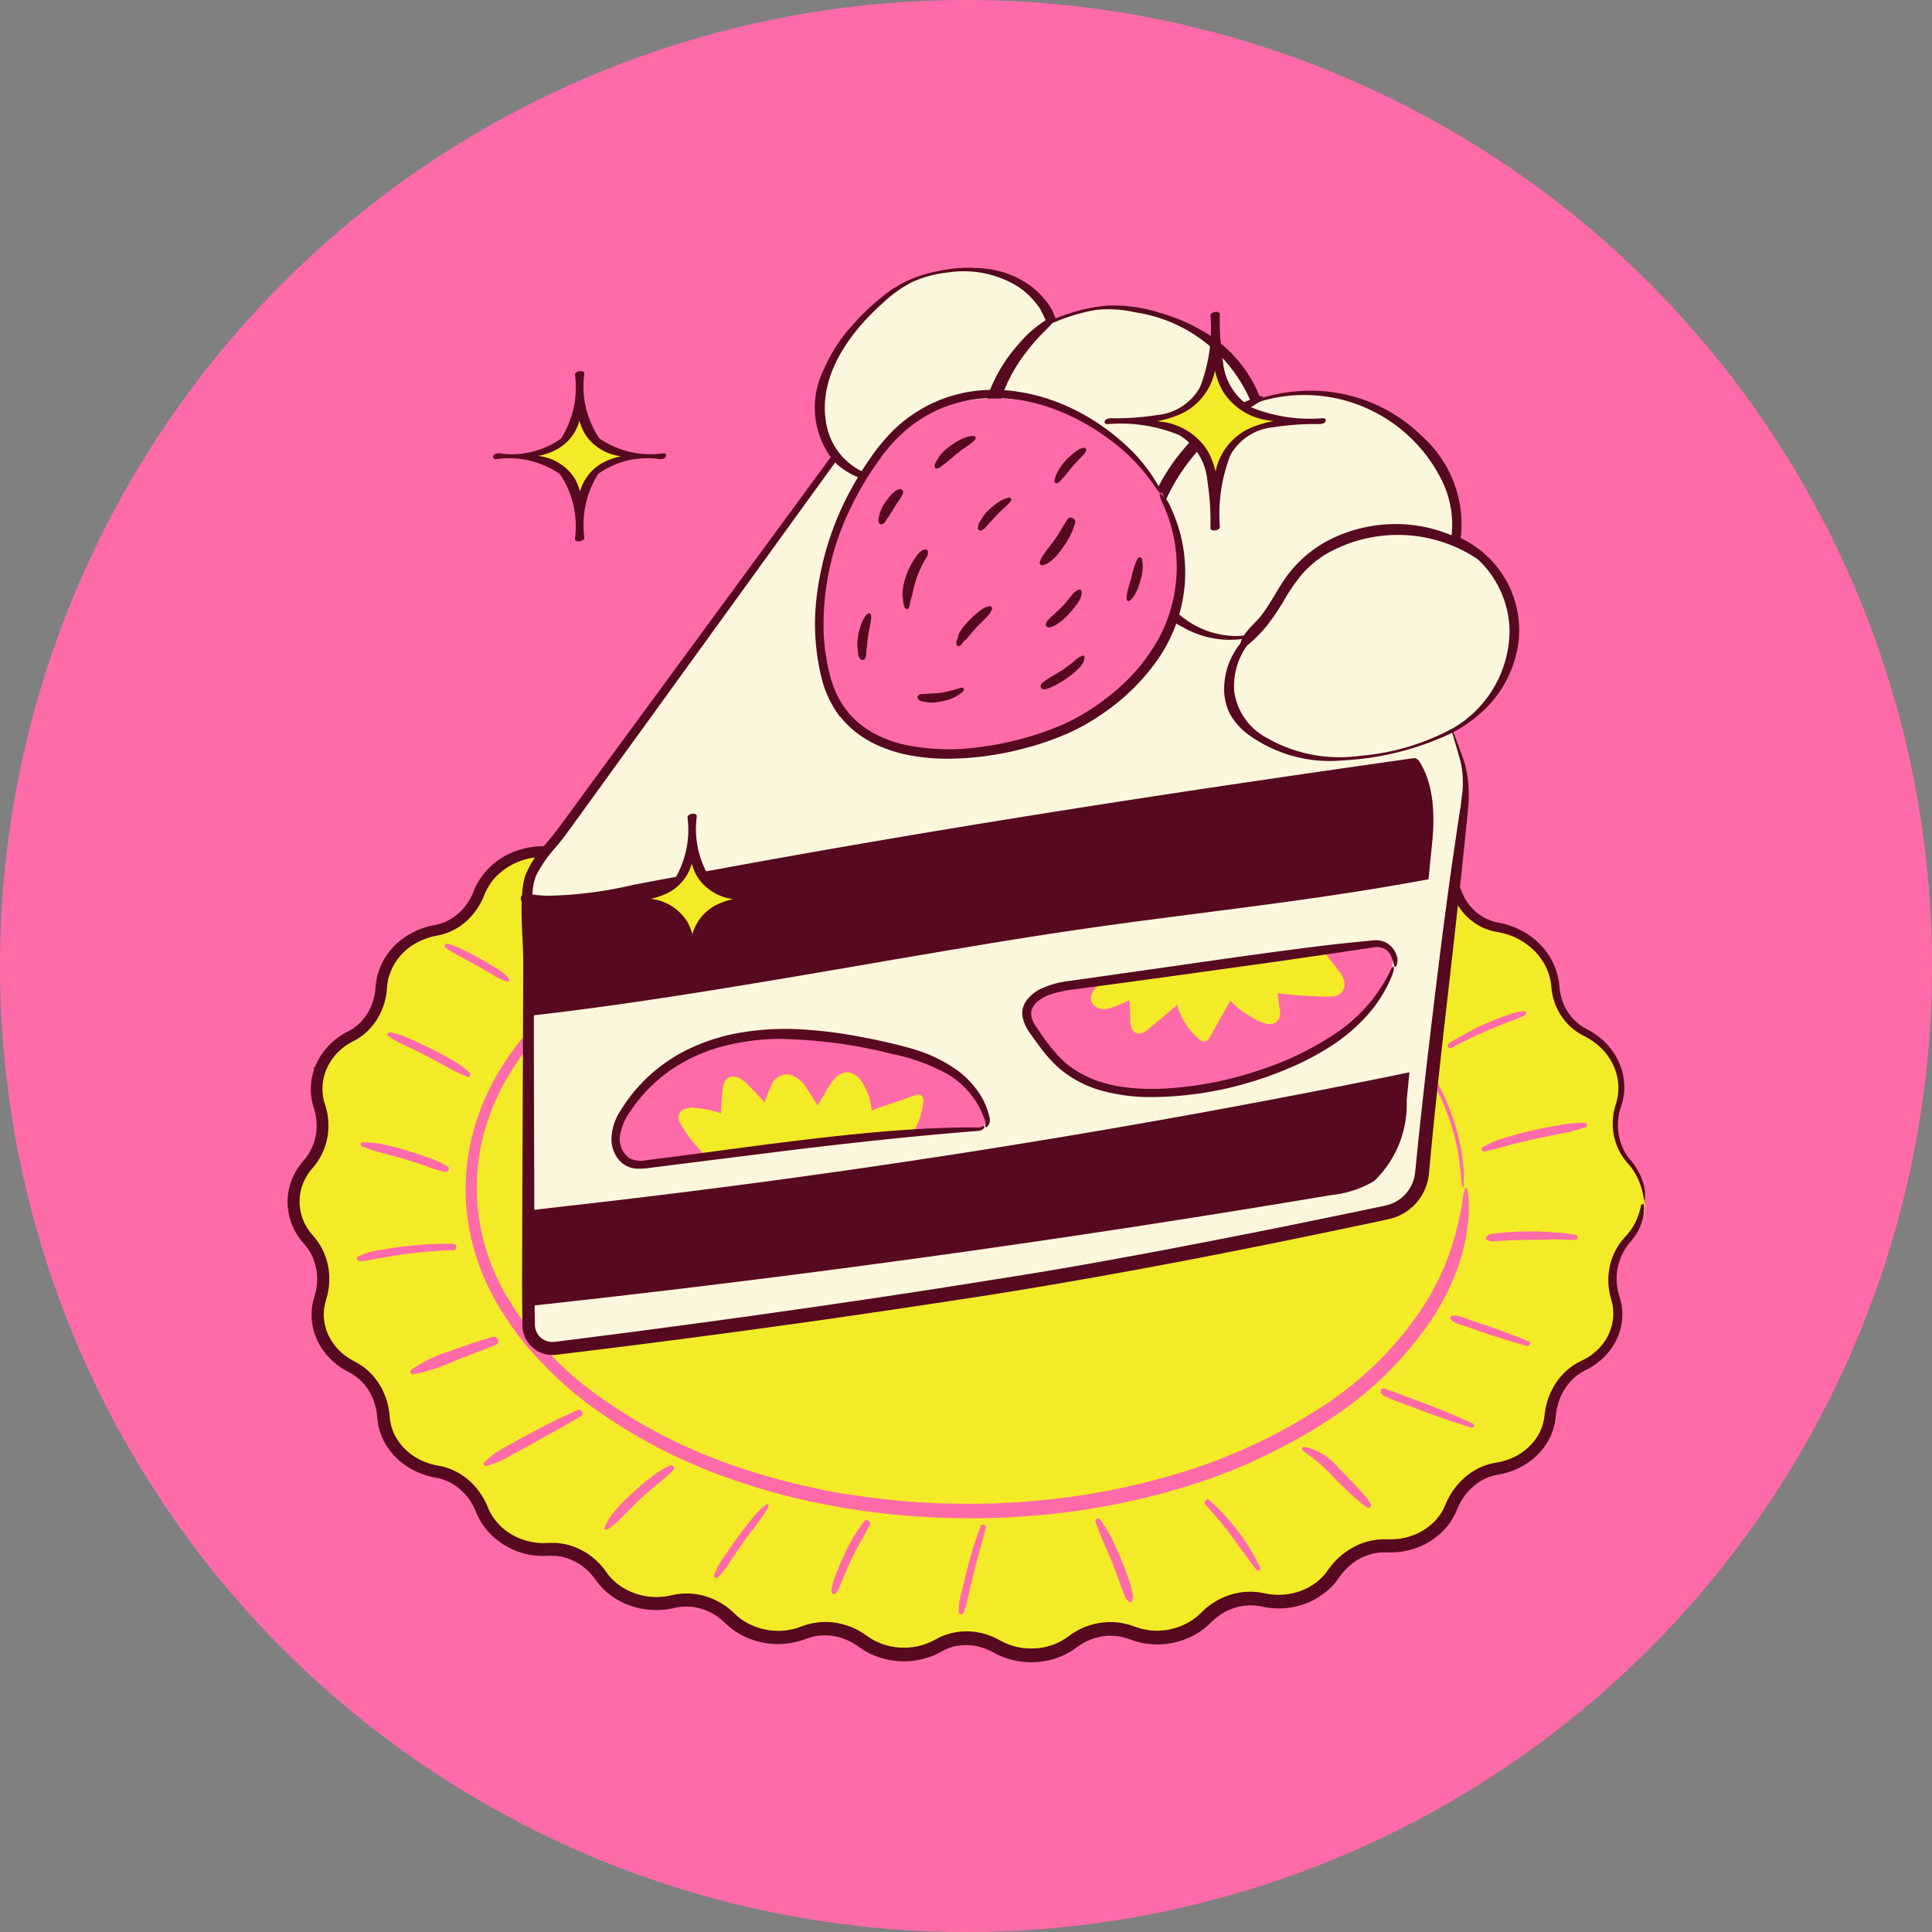
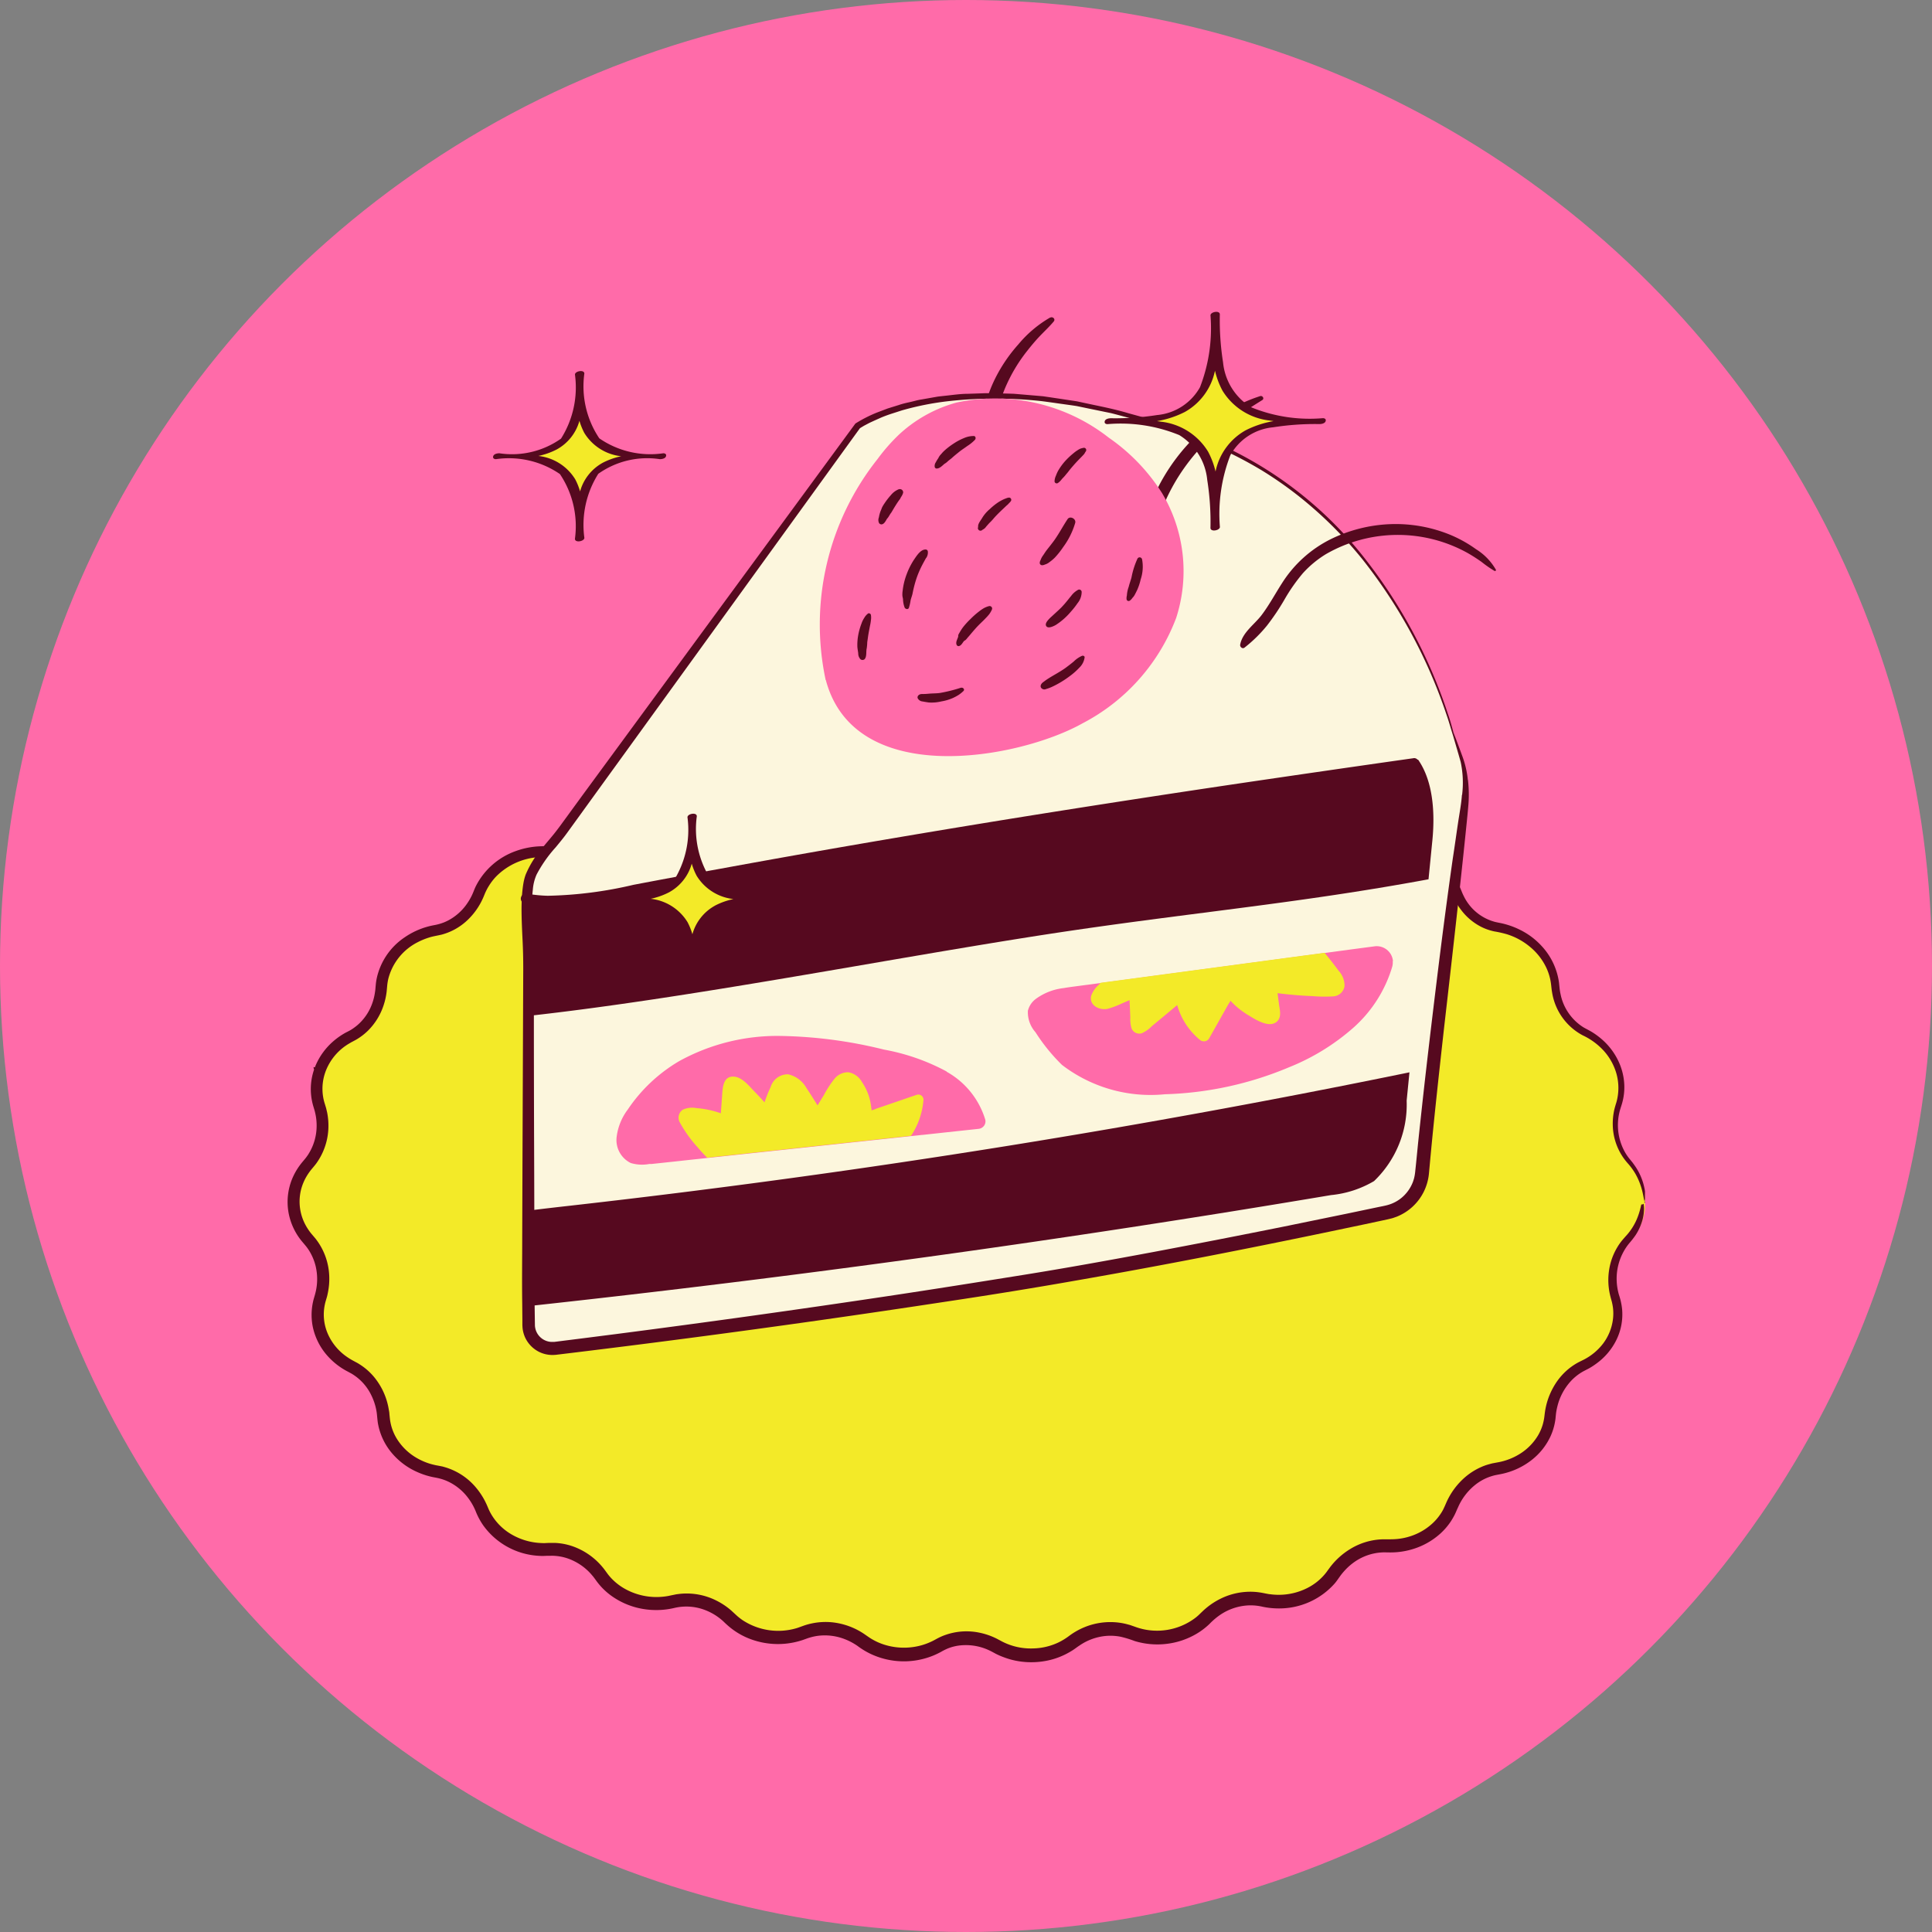
<svg xmlns="http://www.w3.org/2000/svg" viewBox="0 0 60 60" height="60" width="60">
  <rect x="0" y="0" width="60" height="60" fill="#808080" stroke="none" />
  <defs>
    <clipPath id="clip-path">
      <rect fill="none" height="28.488" width="42.068" data-name="Rectangle 2859" id="Rectangle_2859" />
    </clipPath>
    <clipPath id="clip-path-2">
      <rect fill="none" height="28.85" width="42.188" data-name="Rectangle 2860" id="Rectangle_2860" />
    </clipPath>
    <clipPath id="clip-path-3">
      <rect fill="none" height="43.374" width="42.201" data-name="Rectangle 2861" id="Rectangle_2861" />
    </clipPath>
  </defs>
  <g transform="translate(-279.989 -0.103)" data-name="Soft Fabric Padding" id="Soft_Fabric_Padding">
    <circle fill="#ff6ba9" transform="translate(279.989 0.103)" r="30" cy="30" cx="30" data-name="Ellipse 552" id="Ellipse_552" />
    <g transform="translate(288.888 8.416)" data-name="Group 11511" id="Group_11511">
      <g transform="translate(0.121 14.766)" data-name="Group 11506" id="Group_11506">
        <g clip-path="url(#clip-path)" data-name="Group 11505" id="Group_11505">
          <path fill="#f3ea28" transform="translate(-1.821 -163.793)" d="M43.409,179.263a1.782,1.782,0,0,0-.366,1.749,1.735,1.735,0,0,1-.075,1.248,1.983,1.983,0,0,1-.962.962,1.8,1.8,0,0,0-.977,1.5,1.806,1.806,0,0,1-.508,1.1,2.161,2.161,0,0,1-1.221.628,1.785,1.785,0,0,0-1.347,1.142,1.926,1.926,0,0,1-.785.923,2.26,2.26,0,0,1-1.306.336,1.811,1.811,0,0,0-1.571.822,2.048,2.048,0,0,1-.962.749,2.3,2.3,0,0,1-1.328.1,1.811,1.811,0,0,0-1.686.526,2.141,2.141,0,0,1-1.093.591,2.29,2.29,0,0,1-1.307-.1,1.806,1.806,0,0,0-1.741.256,2.213,2.213,0,0,1-1.188.435c-.054,0-.107.005-.159.005a2.257,2.257,0,0,1-1.116-.291A1.726,1.726,0,0,0,22,191.895a2.26,2.26,0,0,1-1.3.287,2.226,2.226,0,0,1-1.151-.423,1.837,1.837,0,0,0-1.76-.256,2.3,2.3,0,0,1-1.278.105,2.157,2.157,0,0,1-1.094-.573,1.814,1.814,0,0,0-1.694-.5,2.291,2.291,0,0,1-1.328-.078,2.052,2.052,0,0,1-.985-.746,1.8,1.8,0,0,0-1.569-.8,2.262,2.262,0,0,1-1.33-.328,1.927,1.927,0,0,1-.793-.93,1.809,1.809,0,0,0-1.35-1.155,2.155,2.155,0,0,1-1.221-.644,1.806,1.806,0,0,1-.492-1.111,1.8,1.8,0,0,0-.952-1.514,1.973,1.973,0,0,1-.939-.974,1.733,1.733,0,0,1-.06-1.224,1.816,1.816,0,0,0-.356-1.775,1.768,1.768,0,0,1-.005-2.39,1.818,1.818,0,0,0,.349-1.776,1.734,1.734,0,0,1,.056-1.227h0a1.97,1.97,0,0,1,.937-.977,1.8,1.8,0,0,0,.949-1.516,1.8,1.8,0,0,1,.49-1.112,2.153,2.153,0,0,1,1.218-.647,1.805,1.805,0,0,0,1.348-1.157,1.924,1.924,0,0,1,.792-.931,2.255,2.255,0,0,1,1.33-.33,1.8,1.8,0,0,0,1.568-.8,2.052,2.052,0,0,1,.984-.747,2.288,2.288,0,0,1,1.327-.079,1.813,1.813,0,0,0,1.693-.5,2.14,2.14,0,0,1,1.094-.574,2.292,2.292,0,0,1,1.277.1,1.838,1.838,0,0,0,1.76-.258,2.221,2.221,0,0,1,1.151-.425,2.269,2.269,0,0,1,1.263.263,1.791,1.791,0,0,0,1.75-.015,2.259,2.259,0,0,1,1.28-.29,2.22,2.22,0,0,1,1.188.434,1.808,1.808,0,0,0,1.742.254,2.3,2.3,0,0,1,1.307-.1,2.144,2.144,0,0,1,1.093.589,1.81,1.81,0,0,0,1.686.523,2.3,2.3,0,0,1,1.328.1,2.051,2.051,0,0,1,.963.747,1.813,1.813,0,0,0,1.572.82,2.248,2.248,0,0,1,1.307.333,1.942,1.942,0,0,1,.786.922,1.788,1.788,0,0,0,1.35,1.14,2.151,2.151,0,0,1,1.22.623,1.814,1.814,0,0,1,.511,1.1,1.806,1.806,0,0,0,.981,1.494,1.983,1.983,0,0,1,.965.959,1.734,1.734,0,0,1,.08,1.248,1.784,1.784,0,0,0,.372,1.75,1.8,1.8,0,0,1,.491,1.218.151.151,0,0,1,0,.02v.014h0a1.779,1.779,0,0,1-.485,1.217" data-name="Path 38884" id="Path_38884" />
        </g>
      </g>
      <g transform="translate(0 14.524)" data-name="Group 11508" id="Group_11508">
        <g clip-path="url(#clip-path-2)" data-name="Group 11507" id="Group_11507">
          <path fill="#56091f" transform="translate(-0.328 -160.52)" d="M42.515,175.039l.007.007h0l-.007,0c-.009,0-.011-.008-.008-.007l.005,0h.005m0,0h0l-.026-.026.026.026h0l-.026-.026a.061.061,0,0,0,.016-.032v0a1.039,1.039,0,0,0-.015-.428,1.853,1.853,0,0,0-.264-.627c-.032-.048-.066-.094-.1-.141l-.107-.131a1.54,1.54,0,0,1-.172-.275,1.718,1.718,0,0,1-.095-1.27c.015-.05.036-.109.053-.171a1.821,1.821,0,0,0,.041-.183,1.8,1.8,0,0,0,.025-.377,1.9,1.9,0,0,0-.183-.741,2.054,2.054,0,0,0-.456-.625,2.283,2.283,0,0,0-.308-.242c-.107-.072-.239-.134-.322-.183a1.584,1.584,0,0,1-.713-1.043c-.013-.054-.02-.108-.027-.163l-.019-.185a2.04,2.04,0,0,0-.1-.409,2.072,2.072,0,0,0-.433-.718,2.274,2.274,0,0,0-.672-.507,2.463,2.463,0,0,0-.393-.157c-.067-.021-.137-.038-.205-.053l-.1-.02-.078-.017a1.507,1.507,0,0,1-.975-.8c-.025-.05-.048-.1-.068-.152l-.041-.1c-.016-.033-.03-.068-.048-.1a2.15,2.15,0,0,0-.242-.376,2.308,2.308,0,0,0-.678-.571,2.526,2.526,0,0,0-.836-.291,2.69,2.69,0,0,0-.444-.034l-.186,0a1.572,1.572,0,0,1-.161-.015,1.436,1.436,0,0,1-.6-.239,1.758,1.758,0,0,1-.256-.215c-.038-.041-.075-.083-.11-.127-.019-.021-.033-.045-.051-.067l-.059-.083a2.435,2.435,0,0,0-1.529-.944,2.6,2.6,0,0,0-.912-.008l-.112.021-.089.017a1.171,1.171,0,0,1-.163.019,1.4,1.4,0,0,1-.329-.019,1.576,1.576,0,0,1-.614-.259,1.654,1.654,0,0,1-.132-.105c-.022-.018-.041-.039-.062-.057l-.075-.073a2.343,2.343,0,0,0-.368-.291,2.6,2.6,0,0,0-1.781-.365,2.694,2.694,0,0,0-.45.113l-.184.066c-.054.016-.108.03-.163.041a1.507,1.507,0,0,1-.671-.026,1.584,1.584,0,0,1-.317-.126,1.379,1.379,0,0,1-.146-.088l-.076-.054c-.032-.023-.063-.045-.1-.067a2.5,2.5,0,0,0-.857-.356,2.587,2.587,0,0,0-1.8.267l-.083.045a.675.675,0,0,1-.077.038,1.266,1.266,0,0,1-.16.062,1.47,1.47,0,0,1-.335.067,1.542,1.542,0,0,1-.676-.1,1.645,1.645,0,0,1-.158-.071c-.062-.033-.135-.069-.205-.1a2.482,2.482,0,0,0-.438-.142,2.573,2.573,0,0,0-.911-.039,2.488,2.488,0,0,0-.868.281c-.067.037-.133.076-.2.119-.032.021-.063.044-.093.066l-.074.053a1.653,1.653,0,0,1-.309.166,1.571,1.571,0,0,1-.684.116,1.5,1.5,0,0,1-.343-.058c-.1-.029-.256-.092-.4-.125a2.546,2.546,0,0,0-1.743.2,2.3,2.3,0,0,0-.379.239c-.059.045-.116.095-.171.146s-.091.09-.139.132a1.657,1.657,0,0,1-.61.341,1.525,1.525,0,0,1-.688.045l-.191-.038c-.071-.012-.143-.024-.215-.03a2.478,2.478,0,0,0-.434-.006,2.407,2.407,0,0,0-1.541.7,2.042,2.042,0,0,0-.143.163c-.044.055-.089.122-.121.164a1.684,1.684,0,0,1-.233.262,1.642,1.642,0,0,1-.594.35,1.549,1.549,0,0,1-.336.067,1.287,1.287,0,0,1-.17,0c-.059,0-.137-.005-.2,0a2.488,2.488,0,0,0-.814.151,2.223,2.223,0,0,0-1.222,1.061c-.032.06-.059.127-.083.187s-.044.107-.07.158a1.894,1.894,0,0,1-.182.291,1.643,1.643,0,0,1-.508.44,1.39,1.39,0,0,1-.308.126,1.688,1.688,0,0,1-.166.038c-.065.013-.129.026-.192.044A2.362,2.362,0,0,0,4,166.79a2.058,2.058,0,0,0-.868,1.261,1.731,1.731,0,0,0-.035.236c-.008.079-.01.138-.022.206a1.763,1.763,0,0,1-.1.389,1.586,1.586,0,0,1-.456.646,1.842,1.842,0,0,1-.16.118c-.058.038-.108.063-.182.1a2.176,2.176,0,0,0-.387.266,2.068,2.068,0,0,0-.556.752,0,0,0,0,1,0,0c-.01.022-.017.044-.026.066l-.041-.009h0a.194.194,0,0,0,.016.077,1.873,1.873,0,0,0-.083.87,1.931,1.931,0,0,0,.053.25c.025.087.047.147.063.222a1.7,1.7,0,0,1,.046.434,1.644,1.644,0,0,1-.24.828.862.862,0,0,1-.06.091,1.039,1.039,0,0,1-.066.086c-.042.052-.105.123-.153.189a2,2,0,0,0-.249.445,1.892,1.892,0,0,0-.108,1.007,1.952,1.952,0,0,0,.422.918c.058.068.1.117.147.177a1.484,1.484,0,0,1,.119.184,1.653,1.653,0,0,1,.158.407,1.75,1.75,0,0,1-.018.871c-.018.067-.047.155-.064.236a1.845,1.845,0,0,0-.038.252,1.889,1.889,0,0,0,.028.51,1.962,1.962,0,0,0,.446.9,2.185,2.185,0,0,0,.588.474l.108.058c.032.018.065.034.095.054a1.569,1.569,0,0,1,.579.644,1.822,1.822,0,0,1,.148.416,1.574,1.574,0,0,1,.034.22c.008.068.014.164.028.245a1.949,1.949,0,0,0,.425.914,2.184,2.184,0,0,0,.8.6,2.365,2.365,0,0,0,.478.155c.086.017.157.028.226.048a1.5,1.5,0,0,1,.207.071,1.658,1.658,0,0,1,.679.548,1.834,1.834,0,0,1,.218.387,2.168,2.168,0,0,0,.236.444A2.275,2.275,0,0,0,8.152,186c.083.006.167.006.251,0l.118,0a.833.833,0,0,1,.109,0,1.554,1.554,0,0,1,.43.082,1.73,1.73,0,0,1,.728.489l.072.085.066.089a2.077,2.077,0,0,0,.538.531,2.352,2.352,0,0,0,.927.373,2.454,2.454,0,0,0,.995-.033,1.618,1.618,0,0,1,.872.044,1.768,1.768,0,0,1,.577.325c.059.048.106.1.171.157a2.259,2.259,0,0,0,.871.492,2.429,2.429,0,0,0,.993.09,2.47,2.47,0,0,0,.489-.109c.083-.029.15-.056.221-.076a1.658,1.658,0,0,1,.215-.049,1.7,1.7,0,0,1,.873.1,1.876,1.876,0,0,1,.392.209,2.394,2.394,0,0,0,.426.256,2.42,2.42,0,0,0,1.949.034c.077-.034.153-.069.226-.11a1.723,1.723,0,0,1,.2-.1,1.434,1.434,0,0,1,.427-.1,1.7,1.7,0,0,1,.864.158c.069.032.129.067.207.108a2.231,2.231,0,0,0,.23.1,2.356,2.356,0,0,0,.483.13,2.469,2.469,0,0,0,.993-.046,2.306,2.306,0,0,0,.468-.177,2.489,2.489,0,0,0,.218-.125c.07-.046.138-.1.2-.139a1.72,1.72,0,0,1,.83-.3,1.638,1.638,0,0,1,.443.024,3.259,3.259,0,0,1,.443.135,2.41,2.41,0,0,0,.987.088,2.372,2.372,0,0,0,.939-.316,2.177,2.177,0,0,0,.4-.305,2.105,2.105,0,0,1,.347-.292,1.707,1.707,0,0,1,.838-.281,1.618,1.618,0,0,1,.444.037,2.433,2.433,0,0,0,.493.056,2.3,2.3,0,0,0,1.765-.776c.054-.062.1-.133.149-.2a1.747,1.747,0,0,1,.14-.177,1.834,1.834,0,0,1,.338-.3,1.642,1.642,0,0,1,.838-.286c.076-.005.145,0,.231,0a2.423,2.423,0,0,0,.247-.009,2.341,2.341,0,0,0,.484-.095,2.249,2.249,0,0,0,.854-.482,2,2,0,0,0,.323-.375,2.219,2.219,0,0,0,.124-.215c.037-.074.067-.155.1-.221a1.831,1.831,0,0,1,.547-.711,1.555,1.555,0,0,1,.39-.223,1.773,1.773,0,0,1,.215-.067l.112-.022c.04-.007.08-.015.12-.024a2.256,2.256,0,0,0,.883-.41,2,2,0,0,0,.61-.759,1.84,1.84,0,0,0,.141-.47c.007-.041.012-.081.015-.122l.012-.115a2.107,2.107,0,0,1,.044-.224,1.787,1.787,0,0,1,.432-.793,1.573,1.573,0,0,1,.357-.279c.065-.036.138-.07.209-.11a2.094,2.094,0,0,0,.2-.131,1.991,1.991,0,0,0,.627-.731,1.8,1.8,0,0,0,.185-.942,2,2,0,0,0-.1-.47,1.824,1.824,0,0,1-.071-.454,1.738,1.738,0,0,1,.214-.886,1.634,1.634,0,0,1,.185-.271,2.74,2.74,0,0,0,.189-.243,1.672,1.672,0,0,0,.212-.466,1.375,1.375,0,0,0,.05-.354.877.877,0,0,0-.008-.117.07.07,0,0,0-.006-.028.034.034,0,0,1,0-.008c0-.009,0,0-.029.018a.068.068,0,0,1-.04,0c-.009.03-.016.066-.027.11a2.22,2.22,0,0,1-.116.354,1.827,1.827,0,0,1-.309.488c-.041.045-.1.112-.155.177a1.807,1.807,0,0,0-.143.207,1.939,1.939,0,0,0-.2.463,2.04,2.04,0,0,0-.026,1c.018.081.044.169.059.225a1.791,1.791,0,0,1,.036.193,1.461,1.461,0,0,1-.007.39,1.576,1.576,0,0,1-.3.715,1.774,1.774,0,0,1-.6.5l-.095.047c-.039.02-.079.039-.117.061a2.078,2.078,0,0,0-.22.147,1.988,1.988,0,0,0-.367.375,2.214,2.214,0,0,0-.4.95c-.014.084-.023.179-.031.232a1.743,1.743,0,0,1-.04.187,1.5,1.5,0,0,1-.15.352,1.707,1.707,0,0,1-.537.557,1.936,1.936,0,0,1-.734.285l-.122.023c-.044.008-.088.021-.132.033a1.626,1.626,0,0,0-.254.092,2,2,0,0,0-.456.283,2.233,2.233,0,0,0-.626.843l-.044.1c-.014.028-.026.057-.041.086a1.378,1.378,0,0,1-.1.164,1.6,1.6,0,0,1-.255.288,1.842,1.842,0,0,1-.679.384,1.919,1.919,0,0,1-.387.08c-.066.006-.132.01-.2.01-.033,0-.066,0-.1,0l-.132,0a2.041,2.041,0,0,0-1.031.3,2.263,2.263,0,0,0-.6.529c-.028.033-.052.072-.08.106l-.061.085a1.72,1.72,0,0,1-.593.492,1.96,1.96,0,0,1-.759.208,1.988,1.988,0,0,1-.4-.014c-.033,0-.065-.01-.1-.015l-.107-.021a2.193,2.193,0,0,0-.271-.037,2.085,2.085,0,0,0-1.052.209,2.229,2.229,0,0,0-.45.291c-.034.029-.068.057-.1.088l-.09.086a1.492,1.492,0,0,1-.145.129,1.972,1.972,0,0,1-1.88.28l-.121-.042c-.042-.016-.088-.025-.131-.038a2.038,2.038,0,0,0-.266-.05,2.117,2.117,0,0,0-1.058.147,2.167,2.167,0,0,0-.466.265,1.971,1.971,0,0,1-.34.208,1.919,1.919,0,0,1-.772.183,1.946,1.946,0,0,1-.965-.21l-.094-.05c-.039-.02-.078-.043-.118-.061a2.138,2.138,0,0,0-.5-.168,1.974,1.974,0,0,0-1.067.074,1.723,1.723,0,0,0-.249.111l-.1.054c-.029.015-.059.031-.09.044a1.918,1.918,0,0,1-.376.13,2.028,2.028,0,0,1-.865.013,1.938,1.938,0,0,1-.413-.132,2.058,2.058,0,0,1-.191-.1c-.03-.018-.061-.038-.09-.058l-.1-.069a2.181,2.181,0,0,0-1.066-.392,2.083,2.083,0,0,0-.575.033,1.99,1.99,0,0,0-.279.076l-.12.043c-.034.012-.068.025-.1.034a2.01,2.01,0,0,1-1.675-.25,1.812,1.812,0,0,1-.17-.132l-.185-.17a2.19,2.19,0,0,0-.475-.314,2.047,2.047,0,0,0-1.121-.2c-.047.007-.1.011-.143.021l-.133.027a1.813,1.813,0,0,1-.217.037,2.008,2.008,0,0,1-1.266-.274,1.786,1.786,0,0,1-.339-.268,1.6,1.6,0,0,1-.141-.163l-.073-.1c-.027-.038-.057-.076-.087-.112a2.119,2.119,0,0,0-.925-.645,1.917,1.917,0,0,0-.567-.106c-.095,0-.2,0-.266.005s-.148,0-.222-.005a1.986,1.986,0,0,1-.837-.259,1.749,1.749,0,0,1-.62-.6,1.586,1.586,0,0,1-.1-.191l-.05-.117c-.018-.043-.04-.085-.06-.127a2.282,2.282,0,0,0-.317-.465,1.983,1.983,0,0,0-.958-.6c-.046-.015-.093-.022-.141-.032l-.118-.022c-.073-.016-.144-.034-.215-.057a2,2,0,0,1-.4-.183,1.75,1.75,0,0,1-.61-.613,1.53,1.53,0,0,1-.162-.4,1.616,1.616,0,0,1-.037-.212l-.013-.125c0-.046-.011-.092-.019-.139a2.113,2.113,0,0,0-.461-1.015,1.893,1.893,0,0,0-.427-.377,1.252,1.252,0,0,0-.123-.073l-.109-.059a1.905,1.905,0,0,1-.188-.117,1.694,1.694,0,0,1-.562-.659,1.5,1.5,0,0,1-.136-.843,1.644,1.644,0,0,1,.043-.212l.035-.119c.014-.044.024-.09.033-.136a2.138,2.138,0,0,0,.045-.556,2,2,0,0,0-.358-1.051c-.028-.038-.054-.076-.085-.112l-.085-.1a1.538,1.538,0,0,1-.132-.175,1.575,1.575,0,0,1-.189-.394,1.526,1.526,0,0,1-.018-.859,1.6,1.6,0,0,1,.173-.4,1.845,1.845,0,0,1,.126-.181c.041-.051.108-.126.163-.2a1.993,1.993,0,0,0,.376-1.035,2.113,2.113,0,0,0-.035-.551l-.032-.135-.039-.13a1.424,1.424,0,0,1-.053-.214,1.544,1.544,0,0,1,.1-.858h0v0a1.7,1.7,0,0,1,.58-.723,1.7,1.7,0,0,1,.158-.1c.027-.017.055-.032.083-.046l.1-.054a1.878,1.878,0,0,0,.37-.281,1.977,1.977,0,0,0,.481-.774,2.146,2.146,0,0,0,.1-.441l.019-.209c.008-.061.017-.122.031-.183a1.764,1.764,0,0,1,.91-1.139,2.113,2.113,0,0,1,.351-.145c.125-.041.236-.055.395-.092a1.857,1.857,0,0,0,.787-.435,2.128,2.128,0,0,0,.51-.725c.032-.073.051-.128.079-.184a1.542,1.542,0,0,1,.09-.165,1.757,1.757,0,0,1,.231-.3,2.048,2.048,0,0,1,1.366-.6,1.869,1.869,0,0,1,.192,0l.106,0c.037,0,.075,0,.112,0a1.819,1.819,0,0,0,.439-.074,1.979,1.979,0,0,0,.759-.438,2.011,2.011,0,0,0,.289-.328,1.921,1.921,0,0,1,.885-.713,2.138,2.138,0,0,1,.752-.159,2.255,2.255,0,0,1,.386.022c.065.009.125.022.192.037a2.1,2.1,0,0,0,.215.034,1.91,1.91,0,0,0,.855-.117,2.073,2.073,0,0,0,.715-.47,2.1,2.1,0,0,1,1.4-.589,2.185,2.185,0,0,1,.768.106l.194.067a2.1,2.1,0,0,0,.208.051,1.923,1.923,0,0,0,.426.033,1.958,1.958,0,0,0,.818-.216,2.05,2.05,0,0,0,.184-.107l.167-.119a2.043,2.043,0,0,1,.34-.19,2.229,2.229,0,0,1,1.533-.093,2.168,2.168,0,0,1,.363.148,2.093,2.093,0,0,0,.387.162,1.853,1.853,0,0,0,.835.054,1.813,1.813,0,0,0,.4-.115c.064-.028.129-.057.19-.091s.115-.064.175-.094a2.22,2.22,0,0,1,2.251.2,1.939,1.939,0,0,0,.754.345,1.875,1.875,0,0,0,.828-.015,1.993,1.993,0,0,0,.2-.063c.064-.023.125-.046.189-.065a2.2,2.2,0,0,1,.389-.08,2.277,2.277,0,0,1,.791.05,2.154,2.154,0,0,1,.724.323,2.282,2.282,0,0,1,.3.258,1.916,1.916,0,0,0,1.1.539,1.747,1.747,0,0,0,.415,0c.14-.016.27-.053.4-.068a2.23,2.23,0,0,1,1.527.361,2.064,2.064,0,0,1,.557.572,1.961,1.961,0,0,0,.619.546,1.756,1.756,0,0,0,.8.223c.14,0,.272-.011.407,0a2.319,2.319,0,0,1,.4.063,2.049,2.049,0,0,1,1.268.921,3.16,3.16,0,0,1,.173.367,1.99,1.99,0,0,0,.217.357,1.81,1.81,0,0,0,.637.536,1.68,1.68,0,0,0,.4.138,3.3,3.3,0,0,1,.4.091,2.087,2.087,0,0,1,.7.382,1.891,1.891,0,0,1,.5.625,1.7,1.7,0,0,1,.133.377,1.773,1.773,0,0,1,.032.2c.008.067.014.14.027.208a1.837,1.837,0,0,0,.952,1.344,2.079,2.079,0,0,1,.647.472,1.794,1.794,0,0,1,.392.688,1.645,1.645,0,0,1,.039.788,1.442,1.442,0,0,1-.05.192c-.02.068-.041.139-.055.209a1.988,1.988,0,0,0-.039.432,1.836,1.836,0,0,0,.471,1.2,1.966,1.966,0,0,1,.233.321,2.1,2.1,0,0,1,.214.544c.035.145.047.246.063.29v.007a.18.18,0,0,0,.009.021l0,0h0l.026.026h0Z" data-name="Path 38885" id="Path_38885" />
        </g>
      </g>
      <g data-name="Group 11510" id="Group_11510">
        <g clip-path="url(#clip-path-3)" data-name="Group 11509" id="Group_11509">
-           <path fill="#ff6ba9" transform="translate(-22.163 -186.179)" d="M48.423,227.3a.421.421,0,0,1,0,.291.061.061,0,0,1-.081.027.418.418,0,0,1-.162-.228c-.044-.106-.086-.211-.124-.321-.076-.217-.154-.431-.239-.645s-.184-.437-.278-.653-.173-.421-.25-.636a.082.082,0,0,1,.143-.076,4.3,4.3,0,0,1,.372.613c.1.205.192.418.28.629s.17.426.243.644a3.116,3.116,0,0,1,.1.354m-4.707-2.04a12.565,12.565,0,0,0-.413,1.321q-.091.34-.167.685a2.072,2.072,0,0,0-.1.668.075.075,0,0,0,.142.027,1.286,1.286,0,0,0,.1-.308c.03-.114.055-.228.081-.343.051-.221.105-.44.16-.66.111-.447.241-.889.353-1.337.023-.091-.122-.142-.157-.052m7.107-.8c-.087-.084-.2.056-.12.141a12.492,12.492,0,0,1,.818.988c.254.341.493.691.756,1.024.046.059.154.012.121-.064a6.639,6.639,0,0,0-1.575-2.089m4.785-.176c-.083-.1-.168-.2-.257-.294-.17-.183-.342-.365-.522-.538a1.838,1.838,0,0,0-1.069-.655c-.059,0-.077.081-.037.115.152.127.32.237.472.365a5.4,5.4,0,0,1,.456.438c.165.174.335.339.508.5.086.083.174.16.265.237a1.807,1.807,0,0,0,.3.233c.061.032.147-.04.113-.105a1.633,1.633,0,0,0-.225-.3m3.4-2.2c-.453-.208-.909-.4-1.377-.581l-.686-.258-.343-.129c-.065-.024-.13-.048-.2-.069l-.1-.032a.093.093,0,0,0-.012-.016.1.1,0,0,0-.141.038c-.051.1.05.162.124.2.285.133.589.233.883.346.6.228,1.192.44,1.8.626a.067.067,0,0,0,.046-.123m1.728-2.564c-.4-.16-.8-.311-1.2-.451-.207-.07-.413-.139-.62-.207-.166-.056-.4-.179-.574-.126a.062.062,0,0,0-.032.092c.105.146.35.187.513.244.2.071.41.144.616.215.413.139.826.264,1.244.381.086.025.141-.115.056-.148m1.469-3.3a4.293,4.293,0,0,0-.7-.079,6.7,6.7,0,0,0-.729-.031c-.241,0-.486.012-.728.029-.121.009-.242.019-.363.034a.426.426,0,0,0-.257.089.075.075,0,0,0,.02.116.5.5,0,0,0,.3.032l.364-.018c.225-.012.45-.017.675-.02s.45,0,.675-.012c.241-.01.485.031.725.006a.074.074,0,0,0,.015-.145m.265-3.486a4.173,4.173,0,0,0-.809.081c-.273.044-.545.1-.815.161s-.529.128-.789.21a2.957,2.957,0,0,0-.751.311c-.054.036-.033.139.04.129a6.192,6.192,0,0,0,.764-.191q.4-.1.8-.192c.259-.057.519-.107.778-.161a4.775,4.775,0,0,0,.812-.208.072.072,0,0,0-.027-.14m-4.127-2.325c.371-.2.755-.387,1.143-.552.192-.082.386-.161.581-.238a3.584,3.584,0,0,0,.559-.231.066.066,0,0,0-.038-.12,2.317,2.317,0,0,0-.623.163c-.205.07-.4.15-.6.24a8.572,8.572,0,0,0-1.106.6.081.081,0,0,0,.086.138M40.1,225.111a5.357,5.357,0,0,0-.622,1.051c-.087.182-.169.367-.24.556a2.27,2.27,0,0,0-.1.282.934.934,0,0,0-.054.3.082.082,0,0,0,.143.044,1.029,1.029,0,0,0,.13-.253c.044-.091.08-.185.119-.278.075-.181.152-.361.236-.537.172-.36.381-.7.567-1.048a.11.11,0,0,0-.184-.116m-3.02-.529a1.071,1.071,0,0,0-.224.186,2.88,2.88,0,0,0-.244.273c-.151.182-.292.374-.432.566s-.268.375-.4.568a2.375,2.375,0,0,0-.334.611c-.017.061.07.121.119.075a2.9,2.9,0,0,0,.4-.533q.2-.295.405-.585c.133-.189.275-.37.411-.556.065-.088.133-.177.194-.268a1.2,1.2,0,0,0,.161-.286.046.046,0,0,0-.06-.052m-2.993-1.207a2.646,2.646,0,0,0-.6.375c-.192.146-.374.3-.553.467a4.823,4.823,0,0,0-.5.5,1.775,1.775,0,0,0-.385.588c-.016.055.051.08.089.059a2.661,2.661,0,0,0,.519-.451c.169-.156.323-.327.492-.484s.34-.3.514-.45a5.088,5.088,0,0,0,.522-.458.091.091,0,0,0-.1-.143m-2.873-1.723c-.514.23-1.014.479-1.51.744-.243.129-.482.262-.721.4a2.5,2.5,0,0,0-.677.493c-.032.036,0,.109.05.1a2.475,2.475,0,0,0,.733-.3c.25-.136.5-.271.747-.408.5-.273.989-.548,1.478-.833a.11.11,0,0,0-.1-.195m-2.651-2.271c-.439.131-.871.274-1.3.435a4.336,4.336,0,0,0-1.213.584.079.079,0,0,0,.051.143,5.43,5.43,0,0,0,1.279-.413l1.279-.493a.137.137,0,0,0-.1-.256m-1.22-2.894a11.728,11.728,0,0,0-1.489.079c-.242.029-.485.063-.725.11a2.214,2.214,0,0,0-.728.209.078.078,0,0,0,.028.14,1.638,1.638,0,0,0,.369-.04c.116-.018.232-.04.348-.06.241-.042.483-.084.726-.116a14.409,14.409,0,0,1,1.488-.122c.13,0,.111-.2-.017-.2M24.5,213.468a4.419,4.419,0,0,0,.626.2c.219.066.441.119.66.183s.445.137.666.212a3.957,3.957,0,0,0,.636.2c.09.014.166-.11.081-.169a2.7,2.7,0,0,0-.644-.291c-.21-.077-.424-.145-.638-.209s-.439-.13-.661-.174a2.846,2.846,0,0,0-.7-.081.07.07,0,0,0-.025.132m1.445-3.091c.205.1.411.2.613.306s.4.215.6.322a4.316,4.316,0,0,0,.632.3c.077.025.105-.082.061-.127a2.858,2.858,0,0,0-.58-.411c-.2-.119-.4-.226-.6-.327s-.411-.2-.621-.29a2.824,2.824,0,0,0-.67-.227c-.063-.008-.117.077-.058.12a3.836,3.836,0,0,0,.619.332m1.629-2.8c.158.09.321.174.478.264s.318.179.473.271a1.8,1.8,0,0,0,.486.236.061.061,0,0,0,.058-.094,1.456,1.456,0,0,0-.416-.334c-.16-.1-.32-.2-.485-.289s-.33-.185-.5-.26a2.649,2.649,0,0,0-.51-.2.073.073,0,0,0-.058.126,3.5,3.5,0,0,0,.473.281m30.318,11a6.845,6.845,0,0,0,.721-1.571c.019-.059.038-.118.057-.175s.028-.115.042-.17q.04-.167.074-.32c.036-.206.061-.393.081-.559s.016-.315.019-.443a2.647,2.647,0,0,0-.019-.32c-.018-.173-.041-.261-.067-.268s-.055.067-.084.222c-.016.076-.03.174-.046.292s-.052.253-.079.409-.08.329-.123.524c-.024.1-.06.2-.092.3a3.266,3.266,0,0,1-.109.328c-.042.112-.087.23-.133.352l-.169.372c-.027.065-.061.129-.1.194l-.105.2c-.067.137-.152.269-.237.408a10.7,10.7,0,0,1-3.277,3.249,17.2,17.2,0,0,1-4.238,1.974,21.875,21.875,0,0,1-4.61.9,22.9,22.9,0,0,1-2.352.088,22.486,22.486,0,0,1-2.35-.144c-.391-.04-.778-.1-1.166-.158s-.773-.137-1.156-.226a20.181,20.181,0,0,1-2.264-.636,16.365,16.365,0,0,1-4.17-2.121,10.014,10.014,0,0,1-3.089-3.431,6.749,6.749,0,0,1-.713-2.184,6.555,6.555,0,0,1,.084-2.291,7,7,0,0,1,.86-2.136,9.342,9.342,0,0,1,1.44-1.821,13.727,13.727,0,0,1,3.859-2.623,19.585,19.585,0,0,1,4.471-1.446,23.389,23.389,0,0,1,4.69-.434,22.862,22.862,0,0,1,4.682.51,19.067,19.067,0,0,1,4.443,1.528,13.167,13.167,0,0,1,3.785,2.728,8.862,8.862,0,0,1,1.362,1.882,7.078,7.078,0,0,1,.749,2.183c.022.168.041.315.058.44s.019.232.031.316c.016.17.034.255.048.255s.024-.085.028-.257a2.838,2.838,0,0,0-.005-.322c-.013-.128-.026-.279-.048-.449a7.25,7.25,0,0,0-.751-2.211,8.954,8.954,0,0,0-1.367-1.907,13.28,13.28,0,0,0-3.8-2.772,19.25,19.25,0,0,0-4.463-1.571,21.219,21.219,0,0,0-2.342-.4,22.783,22.783,0,0,0-2.372-.155,23.524,23.524,0,0,0-4.741.4,19.817,19.817,0,0,0-4.547,1.426,14.057,14.057,0,0,0-3.969,2.648,9.6,9.6,0,0,0-1.507,1.873,7.341,7.341,0,0,0-.92,2.23,6.9,6.9,0,0,0-.107,2.417,7.105,7.105,0,0,0,.735,2.308A9.118,9.118,0,0,0,29.914,220a11.868,11.868,0,0,0,1.8,1.606,16.666,16.666,0,0,0,4.272,2.2,20.124,20.124,0,0,0,2.312.658c.39.092.784.161,1.179.233l.594.091c.2.032.4.05.6.075a22.7,22.7,0,0,0,2.4.151,22.989,22.989,0,0,0,2.4-.087,22.094,22.094,0,0,0,4.7-.918,17.441,17.441,0,0,0,4.339-2.034,11.112,11.112,0,0,0,3.385-3.391" data-name="Path 38886" id="Path_38886" />
          <path fill="#fcf6dd" transform="translate(-74.579 -39.73)" d="M111,54.842a4.472,4.472,0,0,1,.1,1.665c-.42,3.34-.887,7.248-1.205,10.5-.025.253-.05.538-.075.827a1.365,1.365,0,0,1-1.073,1.219c-3.274.705-7.55,1.585-11.68,2.257-6.139,1-12.013,1.743-14.149,2.005a.763.763,0,0,1-.855-.747c0-.193-.006-.393-.009-.579,0-.251-.006-.478-.006-.633q0-5.01.007-10.02c0-.635-.084-1.354-.05-2.017a4,4,0,0,1,.052-.487c.1-.594.7-1.137,1.053-1.623l2.93-4.016.649-.89q2.8-3.837,5.6-7.677s3.247-2.312,10.456.306c4.985,1.81,7.116,6.291,7.955,8.882.124.381.22.723.292,1.009a.165.165,0,0,1,.005.017" data-name="Path 38887" id="Path_38887" />
          <path fill="#56091f" transform="translate(-73.138 -151.615)" d="M109.664,168.393c-.084.672-.17,1.366-.257,2.075-.241,1.971-.485,4.044-.7,6-.092.835-.175,1.648-.251,2.425-.025.252-.049.538-.074.827a1.366,1.366,0,0,1-1.073,1.218c-3.274.706-7.55,1.585-11.68,2.257-6.139,1-12.013,1.744-14.149,2.005a.763.763,0,0,1-.855-.746c0-.194-.006-.394-.008-.579,0-.251-.006-.479-.006-.633q0-1.166,0-2.332,0-3.024,0-6.046,0-.82,0-1.642c0-.585-.071-1.241-.055-1.858l-.024,0a.158.158,0,0,1,.057-.31,4.513,4.513,0,0,0,.662.067,12.61,12.61,0,0,0,2.66-.34q1.349-.257,2.7-.5,2.691-.494,5.388-.951,2.67-.453,5.345-.875t5.366-.821q2.71-.4,5.422-.785a.134.134,0,0,1,.13.046l.179-.026,1.106-.156a.115.115,0,0,0,0,.017,4.49,4.49,0,0,1,.1,1.668" data-name="Path 38888" id="Path_38888" />
          <path fill="#fcf6dd" transform="translate(-75.117 -141.497)" d="M111.658,158.143c-.09.712-.182,1.451-.274,2.2-.241,1.971-.485,4.044-.7,6h0c-.091.834-.174,1.649-.25,2.425-.025.253-.049.538-.075.827a1.366,1.366,0,0,1-1.073,1.219c-3.274.705-7.55,1.585-11.68,2.257-6.139,1-12.013,1.743-14.149,2.005a.763.763,0,0,1-.855-.747c0-.193-.006-.393-.009-.579q12.526-1.359,24.959-3.451a3.244,3.244,0,0,0,1.338-.435,3.292,3.292,0,0,0,1.013-2.5c.029-.292.058-.585.087-.878q-6.189,1.271-12.428,2.276-6.8,1.095-13.654,1.868c-.439.049-.878.1-1.318.155q0-3.024,0-6.047c5.018-.553,11.085-1.757,16.073-2.528,4.337-.669,7.721-.942,11.919-1.719.04-.4.079-.8.119-1.2.085-.856.1-2.553-1.179-3.126l1.713-.6c.124.382.22.723.292,1.009.016.06.029.117.043.174a3.839,3.839,0,0,1,.079,1.379" data-name="Path 38889" id="Path_38889" />
          <path fill="#56091f" transform="translate(-73.234 -39.083)" d="M109.921,54.993a3.034,3.034,0,0,0-.181-.765c-.12-.328-.205-.554-.263-.7,0-.01-.005-.018-.007-.027-.044-.156-.091-.339-.163-.544a15.874,15.874,0,0,0-2.7-4.987,12,12,0,0,0-4.51-3.452c-.218-.1-.444-.182-.666-.269l-.68-.23c-.227-.075-.453-.156-.681-.226l-.693-.19c-.46-.139-.932-.225-1.4-.327l-.175-.038c-.059-.011-.119-.019-.178-.028l-.357-.054-.356-.053-.178-.026-.18-.016L95.832,43c-.24-.01-.48-.012-.721-.019l-.181,0-.181.007L94.389,43c-.24,0-.48.039-.72.063l-.18.02c-.06.008-.119.02-.179.03l-.357.063c-.12.017-.235.054-.353.08s-.237.052-.351.092l-.347.108-.34.129a4.182,4.182,0,0,0-.655.334l-.009.006-.008.012L86.071,50.5l-2.412,3.286-1.207,1.644-.6.822c-.1.138-.2.275-.3.4s-.216.259-.325.391a3.171,3.171,0,0,0-.569.894,1.618,1.618,0,0,0-.069.271c-.015.087-.025.174-.034.262-.016.174-.022.348-.023.521,0,.346.018.688.034,1.026s.021.67.018,1.013l-.016,4.08q-.008,2.039-.015,4.078c0,.68-.01,1.358,0,2.04l.005.51v.191l.005.078a.969.969,0,0,0,.08.3.946.946,0,0,0,.426.443.941.941,0,0,0,.453.1l.078-.005.064-.008q4.048-.487,8.074-1.058,2.013-.286,4.019-.592c1.337-.2,2.673-.416,4-.65,2.663-.463,5.308-.983,7.939-1.532l.986-.207.492-.105.246-.053c.038-.008.091-.022.137-.033s.092-.031.14-.046a1.6,1.6,0,0,0,.851-.773,1.627,1.627,0,0,0,.163-.561l.046-.5c.125-1.33.272-2.659.419-3.984.3-2.612.525-4.629.67-6.045.036-.357.07-.666.093-.955a3.971,3.971,0,0,0-.015-.749m-.188.466c-.016.251-.071.539-.121.871s-.1.7-.163,1.106c-.116.815-.247,1.784-.389,2.91q-.238,1.9-.461,3.84-.11.972-.214,1.956c-.034.327-.064.658-.1.988a1.569,1.569,0,0,1-.034.217c-.008.034-.02.068-.03.1s-.025.067-.04.1a1.2,1.2,0,0,1-.242.348,1.136,1.136,0,0,1-.35.239.963.963,0,0,1-.1.039,1.056,1.056,0,0,1-.1.029c-.07.018-.16.035-.24.051l-.983.206-1.981.406q-1.99.4-4.018.783c-1.351.252-2.714.5-4.089.72s-2.76.441-4.154.65q-4.182.628-8.449,1.18l-1.066.136-.534.067-.267.034-.066.008-.047,0a.567.567,0,0,1-.094-.005.537.537,0,0,1-.457-.526c-.005-.359-.01-.717-.016-1.077q0-2.161-.008-4.328t-.008-4.338l0-1.085,0-.546c0-.185-.013-.367-.022-.549-.019-.362-.042-.72-.039-1.072,0-.175.009-.351.029-.521a1.42,1.42,0,0,1,.116-.466,4.082,4.082,0,0,1,.591-.844c.115-.139.233-.281.344-.433l.318-.439q.634-.877,1.268-1.752l2.528-3.493,4.992-6.9c.04-.026.089-.055.133-.081l.159-.084c.108-.051.218-.1.33-.15s.225-.091.341-.13l.348-.112a8.965,8.965,0,0,1,1.432-.284,13.308,13.308,0,0,1,2.913,0c.241.031.48.067.72.1.12.017.24.033.36.052l.356.074.71.146c.233.059.466.124.7.185l.349.093.174.046c.058.017.115.037.171.056l.684.225a12.449,12.449,0,0,1,1.338.506,12.7,12.7,0,0,1,1.257.662,12.014,12.014,0,0,1,1.159.809,12.645,12.645,0,0,1,1.985,1.973,15.908,15.908,0,0,1,2.6,4.814c.07.2.12.38.167.533.013.04.024.079.036.116.074.256.177.6.237.82a3.1,3.1,0,0,1,.043,1.016" data-name="Path 38890" id="Path_38890" />
-           <path fill="#fcf6dd" transform="translate(-166.479 -0.575)" d="M204.614,11.759a3.552,3.552,0,0,1-1.574,2.975,4.573,4.573,0,0,1-.769.411c-1.573.676-4.609,1.281-6.152-.484a1.875,1.875,0,0,1-.144-2.01,2.059,2.059,0,0,1,.424-.6l-.031-.027a2.758,2.758,0,0,1-2.568-.892,1.339,1.339,0,0,1-.369-1.188l-.01.033a5.938,5.938,0,0,1-3.978.175,4.14,4.14,0,0,1-1.828-1.084,2.615,2.615,0,0,1-.731-1.929,6.735,6.735,0,0,1-1.813.067,2.417,2.417,0,0,1-1.6-.842,2.278,2.278,0,0,1-.424-1.463,3.728,3.728,0,0,1,.6-1.828,6.618,6.618,0,0,1,1.286-1.451,4.053,4.053,0,0,1,.791-.57,3.532,3.532,0,0,1,.887-.306,3.937,3.937,0,0,1,2.113.06,2.416,2.416,0,0,1,1.51,1.416l.028.015a5.8,5.8,0,0,1,1.6-.431,4.141,4.141,0,0,1,1.18.111,5.652,5.652,0,0,1,2.147.939,3.921,3.921,0,0,1,1.4,1.859l-.008,0a4.853,4.853,0,0,1,5.507,1.707,3.378,3.378,0,0,1,.7,2.587,2.866,2.866,0,0,1,.913.63,3.2,3.2,0,0,1,.91,2.115" data-name="Path 38891" id="Path_38891" />
          <path fill="#56091f" transform="translate(-216.685 -15.482)" d="M254.2,24.9a3.573,3.573,0,0,1-.4-.278,5.2,5.2,0,0,0-.439-.281,4.468,4.468,0,0,0-4.4.039,3.255,3.255,0,0,0-.713.591,5.518,5.518,0,0,0-.575.824,7.185,7.185,0,0,1-.538.8,4.37,4.37,0,0,1-.7.687c-.065.05-.147-.024-.134-.093.069-.38.448-.629.669-.923.238-.316.424-.668.639-1a3.784,3.784,0,0,1,1.505-1.353,4.6,4.6,0,0,1,1.848-.466,4.469,4.469,0,0,1,1.853.327,4,4,0,0,1,.813.453,1.8,1.8,0,0,1,.614.635c.014.026-.02.047-.042.037m-7.277-5.429a4.879,4.879,0,0,0-2.043,1.285,6.05,6.05,0,0,0-1.344,2.021,2.759,2.759,0,0,0-.23,1.639c.045.189.339.129.332-.059a3.341,3.341,0,0,1,.235-1.377,6.077,6.077,0,0,1,.526-1.033,6.274,6.274,0,0,1,1.527-1.643c.342-.256.7-.485,1.061-.709.071-.043.012-.145-.063-.124m-6.525-2.44a3.662,3.662,0,0,0-.989.836,4.8,4.8,0,0,0-.721,1.063,4.212,4.212,0,0,0-.4,1.3,3.593,3.593,0,0,0-.03.7,1.4,1.4,0,0,0,.068.317.949.949,0,0,0,.15.306.081.081,0,0,0,.145-.026,2.9,2.9,0,0,0,.056-.619,3.986,3.986,0,0,1,.032-.632,4.243,4.243,0,0,1,.355-1.2,4.969,4.969,0,0,1,.626-1.015c.126-.16.257-.317.4-.466s.288-.284.418-.439c.066-.077-.029-.163-.108-.122" data-name="Path 38892" id="Path_38892" />
-           <path fill="#56091f" transform="translate(-164.961 0)" d="M201.425,8.394a3.661,3.661,0,0,0-1.2-3.16,4.916,4.916,0,0,0-3.1-1.4,5.3,5.3,0,0,0-1.92.223,4.1,4.1,0,0,0-1.785-2.086,5.75,5.75,0,0,0-1.374-.581,4.822,4.822,0,0,0-1.586-.215,5.6,5.6,0,0,0-1.612.4c-.042-.064-.073-.182-.1-.232a2.044,2.044,0,0,0-.2-.308,2.42,2.42,0,0,0-.449-.446,2.869,2.869,0,0,0-1.325-.545,4.561,4.561,0,0,0-1.611.069,3.8,3.8,0,0,0-1.456.6,7.183,7.183,0,0,0-1.177,1.078,4.914,4.914,0,0,0-.878,1.354A2.651,2.651,0,0,0,181.948,6c.841.869,2.163.779,3.265.636a2.939,2.939,0,0,0,1.693,2.634,5.8,5.8,0,0,0,3.352.593,6.543,6.543,0,0,0,.994-.189c.163-.045.326-.1.485-.154h0a1.845,1.845,0,0,0,1.045,1.636,2.913,2.913,0,0,0,1.936.364,2.246,2.246,0,0,0-.638,1.5,1.721,1.721,0,0,0,.173.827,2.04,2.04,0,0,0,.517.608,4.3,4.3,0,0,0,3.014.845,8.879,8.879,0,0,0,2.98-.679,4.217,4.217,0,0,0,1.624-1.131,3.6,3.6,0,0,0,.809-1.7,3.162,3.162,0,0,0-1.776-3.392m-.308,5.942a7.275,7.275,0,0,1-2.819.82,4.539,4.539,0,0,1-2.94-.586,1.92,1.92,0,0,1-.961-1.407,2.171,2.171,0,0,1,.622-1.7c.012-.013.022-.023.006-.037-.089-.081-.271-.005-.382,0a2.458,2.458,0,0,1-.532-.016,2.737,2.737,0,0,1-.986-.335c-.577-.329-1.252-1.009-1.062-1.739.014-.055-.278-.015-.3.057l0,.01a5.617,5.617,0,0,1-3.191.248,4.1,4.1,0,0,1-2.591-1.542,2.551,2.551,0,0,1-.46-1.59c0-.025-.077-.017-.085-.016a4.882,4.882,0,0,1-2.377-.088,2.029,2.029,0,0,1-1.305-1.444c-.357-1.515.661-2.928,1.73-3.879a3.89,3.89,0,0,1,.937-.663,3.738,3.738,0,0,1,1.125-.289,3.191,3.191,0,0,1,2.115.432,2.381,2.381,0,0,1,.681.666c.087.132.138.274.211.412s.247.039.36,0a5.591,5.591,0,0,1,1.175-.34,3.6,3.6,0,0,1,1.219.07,4.649,4.649,0,0,1,3.613,2.794c0,.009,0,.019.022.029.042.022.137-.013.178-.026a4.764,4.764,0,0,1,5.749,2.478,3.091,3.091,0,0,1,.261,1.778c-.021.014-.039.027-.037.038s0,.006.009.009a3.12,3.12,0,0,1,1.845,2.789,3.534,3.534,0,0,1-1.827,3.069" data-name="Path 38893" id="Path_38893" />
          <path fill="#ff6ba9" transform="translate(-102.87 -40.493)" d="M119.613,53.3a8.258,8.258,0,0,1,1.612-6.865,5.749,5.749,0,0,1,.655-.749,4.279,4.279,0,0,1,1.8-1.005,5.723,5.723,0,0,1,4.726,1.092,5.993,5.993,0,0,1,1.652,1.718,4.727,4.727,0,0,1,.44,3.88,6.133,6.133,0,0,1-2.907,3.272c-1.957,1.1-7.068,2.057-7.973-1.343m3.755,12.158a6.566,6.566,0,0,0-1.95-.682,14.187,14.187,0,0,0-3.227-.424,6.309,6.309,0,0,0-3.13.781,4.925,4.925,0,0,0-1.6,1.506,1.77,1.77,0,0,0-.348.88.794.794,0,0,0,.443.78,1.218,1.218,0,0,0,.572.03l.026,0,.046,0,.856-.092.125-.014.753-.081,6.331-.68.19-.02.133-.015h.012l.518-.056.144-.016,1.1-.118a.239.239,0,0,0,.158-.088.228.228,0,0,0,.045-.195,2.547,2.547,0,0,0-1.2-1.49m13.861-3.433a.507.507,0,0,0-.572-.462l-.712.094-.059.008-.092.013-.205.027-.287.039-.2.026-6.955.933-.24.032-.041.006-.255.033-.309.041c-.1.014-.2.027-.3.045a1.812,1.812,0,0,0-.862.334.659.659,0,0,0-.249.371.933.933,0,0,0,.236.666,5.714,5.714,0,0,0,.822,1.014,4.521,4.521,0,0,0,3.2.912,10.712,10.712,0,0,0,3.852-.838,6.885,6.885,0,0,0,2-1.23,4.091,4.091,0,0,0,1.205-1.893.494.494,0,0,0,.015-.174" data-name="Path 38894" id="Path_38894" />
          <path fill="#56091f" transform="translate(-178.149 -52.587)" d="M201.6,61.826a.072.072,0,0,1-.06-.064.169.169,0,0,1,.024-.089.543.543,0,0,1,.083-.155c.036-.054.069-.107.11-.161.078-.1.159-.2.232-.3.15-.211.27-.441.414-.659.075-.115.271-.015.239.113a2.391,2.391,0,0,1-.376.756,2.473,2.473,0,0,1-.257.324,1.224,1.224,0,0,1-.164.138.409.409,0,0,1-.149.079.188.188,0,0,1-.1.019m.911.964c-.065.077-.125.158-.192.234-.033.038-.068.075-.1.11l-.048.047-.044.042-.223.205a.955.955,0,0,0-.116.12c-.032.041-.07.1-.05.152.044.117.237.021.306-.019a2.074,2.074,0,0,0,.467-.412,2.374,2.374,0,0,0,.207-.263.551.551,0,0,0,.128-.355.078.078,0,0,0-.1-.066.644.644,0,0,0-.23.2m-2.549.312a.7.7,0,0,0-.144.055,1.182,1.182,0,0,0-.158.106,2.427,2.427,0,0,0-.272.24,2.368,2.368,0,0,0-.223.243,1.437,1.437,0,0,0-.107.162c-.013.023-.028.046-.04.07a.136.136,0,0,0-.011.072c-.025.079-.084.17-.05.252a.065.065,0,0,0,.08.039c.077-.025.105-.11.159-.164.05-.019.079-.069.116-.11s.067-.077.1-.117c.072-.084.142-.167.219-.246s.155-.148.228-.227a1.462,1.462,0,0,0,.109-.121.706.706,0,0,0,.085-.146.077.077,0,0,0-.092-.107m.62-3.371a.251.251,0,0,0-.086.023.745.745,0,0,0-.079.031,1.539,1.539,0,0,0-.155.084,1.91,1.91,0,0,0-.274.219,1.11,1.11,0,0,0-.23.265c-.044.08-.141.184-.132.283,0,.009,0,.018-.006.027a.081.081,0,0,0,.124.082l.022-.018a.266.266,0,0,0,.107-.091c.017-.021.035-.041.053-.061l.024-.027s.029-.031.015-.018a1.67,1.67,0,0,0,.127-.132c.034-.041.07-.081.108-.12.074-.077.152-.151.23-.224.037-.035.072-.071.109-.1.02-.018.036-.038.054-.057a.292.292,0,0,0,.056-.067.07.07,0,0,0-.067-.1m-2.573,1.881a.292.292,0,0,0,.054-.219.07.07,0,0,0-.054-.049c-.16-.015-.286.187-.364.3a2.208,2.208,0,0,0-.238.468,2.077,2.077,0,0,0-.124.51.7.7,0,0,0-.009.141c0,.042.016.083.02.125a.785.785,0,0,0,.05.257c.022.05.11.073.133.008a1.445,1.445,0,0,0,.051-.221c.016-.08.049-.151.064-.231a3.756,3.756,0,0,1,.122-.466,3.115,3.115,0,0,1,.179-.415c.038-.072.077-.142.115-.212m.322-2.78c.094.008.181-.085.249-.144a.478.478,0,0,0,.109-.083c.039-.034.085-.066.124-.1.067-.062.148-.127.226-.19s.168-.119.25-.18a1.242,1.242,0,0,0,.245-.2c.027-.036.019-.106-.036-.112a.744.744,0,0,0-.317.067,1.79,1.79,0,0,0-.312.166,2.251,2.251,0,0,0-.279.212,1,1,0,0,0-.109.115.408.408,0,0,0-.091.13.9.9,0,0,0-.075.123.2.2,0,0,0-.034.156.069.069,0,0,0,.049.041m4.533,5.813a.827.827,0,0,0-.265.179c-.083.069-.168.134-.257.2-.181.13-.381.229-.567.351-.043.028-.086.062-.129.093s-.1.1-.066.165a.122.122,0,0,0,.155.048,1.532,1.532,0,0,0,.167-.06,3.05,3.05,0,0,0,.579-.347,2.041,2.041,0,0,0,.291-.258.537.537,0,0,0,.164-.324c0-.036-.042-.053-.073-.045m1.853-3.007a.076.076,0,0,0-.138-.011,2.5,2.5,0,0,0-.186.583c-.026.1-.063.191-.086.29a.969.969,0,0,0-.058.273.337.337,0,0,0-.01.111.064.064,0,0,0,.1.049.293.293,0,0,0,.082-.085.393.393,0,0,0,.082-.116c.025-.045.047-.091.07-.139a1.76,1.76,0,0,0,.105-.321,1.237,1.237,0,0,0,.041-.634M199.1,65.629a4.693,4.693,0,0,1-.656.165c-.111.016-.222.012-.333.022-.059.005-.117.011-.176.011s-.122-.005-.168.047a.084.084,0,0,0-.017.085.188.188,0,0,0,.158.1c.061.013.123.022.185.031a1.283,1.283,0,0,0,.391-.033,1.494,1.494,0,0,0,.364-.108,1.625,1.625,0,0,0,.172-.093,1.077,1.077,0,0,0,.151-.122c.05-.046-.014-.119-.069-.1m3.791-7.452c-.026.009-.049.012-.076.02a.411.411,0,0,0-.094.049,1.028,1.028,0,0,0-.137.1,2.292,2.292,0,0,0-.264.25,1.853,1.853,0,0,0-.208.288,1.127,1.127,0,0,0-.072.16.431.431,0,0,0-.042.177.067.067,0,0,0,.105.048.5.5,0,0,0,.115-.112c.036-.044.077-.079.113-.125s.069-.08.1-.122.069-.088.106-.131c.069-.081.141-.161.216-.238.039-.04.079-.079.117-.12a.63.63,0,0,0,.056-.063.624.624,0,0,1,.042-.07.07.07,0,0,0-.08-.108m-5.712,1.277a.609.609,0,0,0-.262.19,2.132,2.132,0,0,0-.2.259.98.98,0,0,0-.075.126.438.438,0,0,0-.016.044l-.012.028c-.009.021-.018.043-.026.065a1.079,1.079,0,0,0-.043.169.221.221,0,0,0,.006.176.09.09,0,0,0,.1.036c.069-.023.107-.105.145-.168a.478.478,0,0,0,.072-.1l.033-.054c.009-.016.011-.018,0,0,.012-.015.023-.031.034-.046.04-.067.078-.133.12-.2s.077-.121.115-.174l.019-.025a.15.15,0,0,0,.034-.066c0,.013,0,.011.007-.005l.016-.025a.393.393,0,0,0,.053-.117.1.1,0,0,0-.123-.108m-.967,3.861a.423.423,0,0,0-.113.127.789.789,0,0,0-.091.185,1.983,1.983,0,0,0-.1.353,1.672,1.672,0,0,0-.027.382c.006.062.019.126.026.188a.264.264,0,0,0,.067.182.1.1,0,0,0,.132,0c.073-.089.039-.23.065-.336a1.512,1.512,0,0,0,.016-.187c.007-.055.016-.108.023-.163.016-.117.04-.232.062-.349a1.522,1.522,0,0,0,.029-.171.537.537,0,0,0,0-.169.065.065,0,0,0-.1-.038" data-name="Path 38895" id="Path_38895" />
          <path fill="#f3ea28" transform="translate(-122.296 -213.719)" d="M142.074,239.586a2.333,2.333,0,0,1-.384,1.093l-6.331.68c-.1-.1-.195-.2-.286-.311a4.052,4.052,0,0,1-.563-.783.3.3,0,0,1,.088-.394.692.692,0,0,1,.425-.052,2.954,2.954,0,0,1,.76.161q.023-.306.044-.612c.017-.234.051-.551.367-.526.256.02.464.289.63.459.109.11.214.225.316.34a4.36,4.36,0,0,1,.191-.479.553.553,0,0,1,.543-.392.865.865,0,0,1,.566.423c.12.177.233.36.347.542l.2-.327a3.17,3.17,0,0,1,.321-.493.538.538,0,0,1,.434-.209.594.594,0,0,1,.421.3,1.685,1.685,0,0,1,.246.542,1.9,1.9,0,0,1,.046.262c0,.012.02.075,0,.08a.64.64,0,0,0,.149-.051l1.26-.432a.16.16,0,0,1,.21.178m12.909-4.013c-.125-.17-.256-.338-.388-.5l-.063-.077-6.955.933-.067.072a.793.793,0,0,0-.226.333c-.068.307.273.461.524.4a2.842,2.842,0,0,0,.435-.166l.233-.1c.009.18.017.359.024.54a.962.962,0,0,0,.041.343.26.26,0,0,0,.314.145.991.991,0,0,0,.314-.221l.321-.266.466-.388a2.154,2.154,0,0,0,.709,1.083.19.19,0,0,0,.289-.06l.59-1.048a.723.723,0,0,0,.067-.113l0,.005c.055.055.107.11.165.162a2.675,2.675,0,0,0,.414.3c.211.13.624.389.858.187.153-.133.1-.345.072-.521-.016-.122-.032-.243-.048-.365.36.045.722.077,1.085.091a4.362,4.362,0,0,0,.643.008.375.375,0,0,0,.352-.312.674.674,0,0,0-.174-.473" data-name="Path 38896" id="Path_38896" />
-           <path fill="#56091f" transform="translate(-101.338 -38.121)" d="M123.175,64.545a.338.338,0,0,1,0,.107.256.256,0,0,1-.06.128c-.048.049-.074.041-.077.016s.01-.079,0-.145a.324.324,0,0,0-.033-.107l-.051-.132A2.622,2.622,0,0,0,121.8,63.13a6.006,6.006,0,0,0-1.666-.592,14.986,14.986,0,0,0-3.536-.466,7.073,7.073,0,0,0-1.755.243,5.157,5.157,0,0,0-1.594.74,4.781,4.781,0,0,0-1.224,1.251,1.788,1.788,0,0,0-.331.77.738.738,0,0,0,.271.687.77.77,0,0,0,.55.075l.67-.084,1.391-.183c.945-.126,1.921-.256,2.891-.372s1.931-.216,2.852-.285c.459-.035.91-.06,1.343-.076.216-.009.43-.013.638-.015h.463a.4.4,0,0,0,.14-.01c.076-.029.109-.053.111-.017a.118.118,0,0,1-.045.076.229.229,0,0,1-.067.04.307.307,0,0,1-.09.018c-1.988.156-3.913.367-5.835.6l-2.889.362-1.456.184a2.226,2.226,0,0,1-.389.027.808.808,0,0,1-.418-.127.856.856,0,0,1-.287-.332,1.067,1.067,0,0,1-.11-.416,1.684,1.684,0,0,1,.284-.932,4.944,4.944,0,0,1,.556-.744,5.038,5.038,0,0,1,1.473-1.124,6.038,6.038,0,0,1,1.764-.562,8.417,8.417,0,0,1,1.837-.088,13.573,13.573,0,0,1,1.662.2c.547.1,1.084.213,1.627.362a4.649,4.649,0,0,1,1.55.715,2.9,2.9,0,0,1,.609.618,2.226,2.226,0,0,1,.366.784.456.456,0,0,1,.021.083M135.816,59.5a.664.664,0,0,0-.577-.49.743.743,0,0,0-.138,0l-.1.01-.816.082q-.817.088-1.639.2c-1.1.142-2.194.3-3.288.457l-3.589.511a2.823,2.823,0,0,0-.928.257,1.253,1.253,0,0,0-.409.333.733.733,0,0,0-.129.265.689.689,0,0,0,0,.3,1.325,1.325,0,0,0,.222.466c.089.128.175.248.267.372a4.543,4.543,0,0,0,.616.7,3.464,3.464,0,0,0,1.365.723,5.768,5.768,0,0,0,1.493.193,10.853,10.853,0,0,0,2.916-.408,11.416,11.416,0,0,0,1.385-.488,8.488,8.488,0,0,0,1.3-.683,5.558,5.558,0,0,0,1.133-.961,4.17,4.17,0,0,0,.789-1.287c.079-.22.019-.3-.053-.137a4.892,4.892,0,0,1-1.62,1.918,9.5,9.5,0,0,1-2.516,1.227,11.088,11.088,0,0,1-2.82.55,6.59,6.59,0,0,1-1.38-.047,4.254,4.254,0,0,1-.645-.144,3.207,3.207,0,0,1-.588-.242,2.906,2.906,0,0,1-.7-.513,5.413,5.413,0,0,1-.556-.689c-.085-.123-.176-.246-.247-.367a.628.628,0,0,1-.1-.369.518.518,0,0,1,.189-.319,1.194,1.194,0,0,1,.358-.212,3.81,3.81,0,0,1,.862-.183l.9-.121,1.8-.244,3.593-.5,1.79-.26.892-.133.223-.034a.605.605,0,0,1,.213-.009.483.483,0,0,1,.336.231,1.947,1.947,0,0,1,.124.372c.014.022.039.017.066-.034a.485.485,0,0,0,.011-.3m-17.293-7.435a3.062,3.062,0,0,0,.971.8,4.233,4.233,0,0,0,1.185.405,6.356,6.356,0,0,0,1.242.108,9.555,9.555,0,0,0,2.452-.356,8.82,8.82,0,0,0,1.173-.41,6.042,6.042,0,0,0,.559-.276c.18-.1.357-.211.528-.328a6.64,6.64,0,0,0,1.768-1.729,4.78,4.78,0,0,0,.827-2.313,4.879,4.879,0,0,0-.063-1.23,4.826,4.826,0,0,0-.375-1.168.96.96,0,0,0-.313-.422c-.027-.009-.037.016-.022.076a2.421,2.421,0,0,0,.116.293,4.687,4.687,0,0,1-.141,4.108,5.82,5.82,0,0,1-1.366,1.656,7.286,7.286,0,0,1-.881.642l-.234.14c-.079.043-.156.087-.238.127-.161.08-.326.157-.5.223a9.554,9.554,0,0,1-2.317.6,6.818,6.818,0,0,1-2.372-.069,3.629,3.629,0,0,1-1.08-.431,2.661,2.661,0,0,1-.826-.788,3.057,3.057,0,0,1-.437-1.072c-.053-.192-.078-.39-.112-.587-.017-.1-.021-.2-.032-.3s-.021-.2-.021-.3a8.23,8.23,0,0,1,.822-3.843,9.749,9.749,0,0,1,1.021-1.685,4.9,4.9,0,0,1,.663-.72,4.216,4.216,0,0,1,.8-.555,4,4,0,0,1,.914-.352,4.079,4.079,0,0,1,.974-.132,5.341,5.341,0,0,1,1.941.335,6.862,6.862,0,0,1,.906.411,7.359,7.359,0,0,1,.84.543A5.942,5.942,0,0,1,128.3,44.91c.163.255.271.295.162.075a5.118,5.118,0,0,0-1.063-1.355,6.852,6.852,0,0,0-1.54-1.074,6.747,6.747,0,0,0-.913-.375,5.806,5.806,0,0,0-.988-.222A4.847,4.847,0,0,0,122.4,42c-.171.041-.343.078-.509.134a4.439,4.439,0,0,0-1.771,1.1,6.177,6.177,0,0,0-.648.795,9.387,9.387,0,0,0-.533.849,9.251,9.251,0,0,0-1.151,3.583,6.975,6.975,0,0,0,.182,2.467,3.248,3.248,0,0,0,.551,1.134" data-name="Path 38897" id="Path_38897" />
          <path fill="#f3ea28" transform="translate(-111.963 -52.594)" d="M144.044,57.379c-2.7,0-3.279.581-3.279,3.291,0-2.71-.579-3.291-3.279-3.291,2.7,0,3.279-.581,3.279-3.291,0,2.71.579,3.291,3.279,3.291M124.579,69.632c0,2.1-.447,2.543-2.535,2.543,2.088,0,2.535.449,2.535,2.544,0-2.1.447-2.544,2.535-2.544-2.088,0-2.535-.449-2.535-2.543M121.1,55.921c0,2.1-.446,2.544-2.535,2.544,2.088,0,2.535.448,2.535,2.543,0-2.1.447-2.543,2.535-2.543-2.088,0-2.535-.449-2.535-2.544" data-name="Path 38898" id="Path_38898" />
          <path fill="#56091f" transform="translate(-110.976 -51.946)" d="M122.569,57.893c.059,0,.163-.017.189-.083s-.02-.1-.082-.1a2.791,2.791,0,0,1-1.987-.464,2.9,2.9,0,0,1-.465-2.01c0-.134-.291-.08-.291.03a2.979,2.979,0,0,1-.433,1.989,2.631,2.631,0,0,1-1.914.455c-.059,0-.163.017-.189.083s.02.1.082.1a2.794,2.794,0,0,1,1.987.463,2.9,2.9,0,0,1,.466,2.01c0,.051.041.074.093.079.085.007.2-.04.2-.108a2.972,2.972,0,0,1,.432-1.989,2.624,2.624,0,0,1,1.914-.455m-2.48,1a1.964,1.964,0,0,0-.15-.375,1.539,1.539,0,0,0-1.145-.725h0a2.246,2.246,0,0,0,.567-.2,1.456,1.456,0,0,0,.709-.892,1.958,1.958,0,0,0,.151.376,1.538,1.538,0,0,0,1.145.725h0a2.245,2.245,0,0,0-.567.2,1.456,1.456,0,0,0-.709.892m6.077,12.562a2.789,2.789,0,0,1-1.987-.463,2.9,2.9,0,0,1-.465-2.01c0-.134-.29-.08-.29.03A2.969,2.969,0,0,1,122.99,71a2.627,2.627,0,0,1-1.913.455c-.06,0-.164.017-.19.083s.02.1.082.1a2.793,2.793,0,0,1,1.988.464,2.9,2.9,0,0,1,.465,2.01c0,.05.041.074.093.079.086.007.2-.04.2-.109a2.969,2.969,0,0,1,.433-1.988,2.627,2.627,0,0,1,1.913-.456c.06,0,.163-.017.19-.083s-.022-.1-.083-.1m-1.879.3a1.455,1.455,0,0,0-.709.892,1.97,1.97,0,0,0-.151-.376,1.538,1.538,0,0,0-1.144-.725h0a2.249,2.249,0,0,0,.567-.2,1.456,1.456,0,0,0,.708-.892,2,2,0,0,0,.151.375,1.537,1.537,0,0,0,1.144.725h0a2.231,2.231,0,0,0-.566.2m18.869-15.134a4.806,4.806,0,0,1-2.228-.34,1.843,1.843,0,0,1-.87-1.394,8.425,8.425,0,0,1-.1-1.489c0-.134-.29-.08-.29.029a5.065,5.065,0,0,1-.326,2.232,1.7,1.7,0,0,1-1.328.864,8.366,8.366,0,0,1-1.438.1c-.06,0-.164.017-.189.083s.02.1.083.1a4.806,4.806,0,0,1,2.228.34,1.84,1.84,0,0,1,.869,1.394,8.346,8.346,0,0,1,.1,1.489c0,.051.042.074.093.079.086.007.2-.04.2-.108a5.045,5.045,0,0,1,.326-2.232,1.7,1.7,0,0,1,1.328-.864,8.371,8.371,0,0,1,1.438-.1c.059,0,.163-.017.189-.083s-.021-.1-.082-.1m-2.4.377a1.9,1.9,0,0,0-.934,1.28,2.578,2.578,0,0,0-.232-.618,1.969,1.969,0,0,0-1.474-.931c-.037-.007-.075-.01-.112-.017a2.984,2.984,0,0,0,.866-.285,1.906,1.906,0,0,0,.934-1.281,2.554,2.554,0,0,0,.232.618,1.972,1.972,0,0,0,1.475.931c.036.007.075.01.112.017a3.019,3.019,0,0,0-.865.285" data-name="Path 38899" id="Path_38899" />
        </g>
      </g>
    </g>
  </g>
</svg>